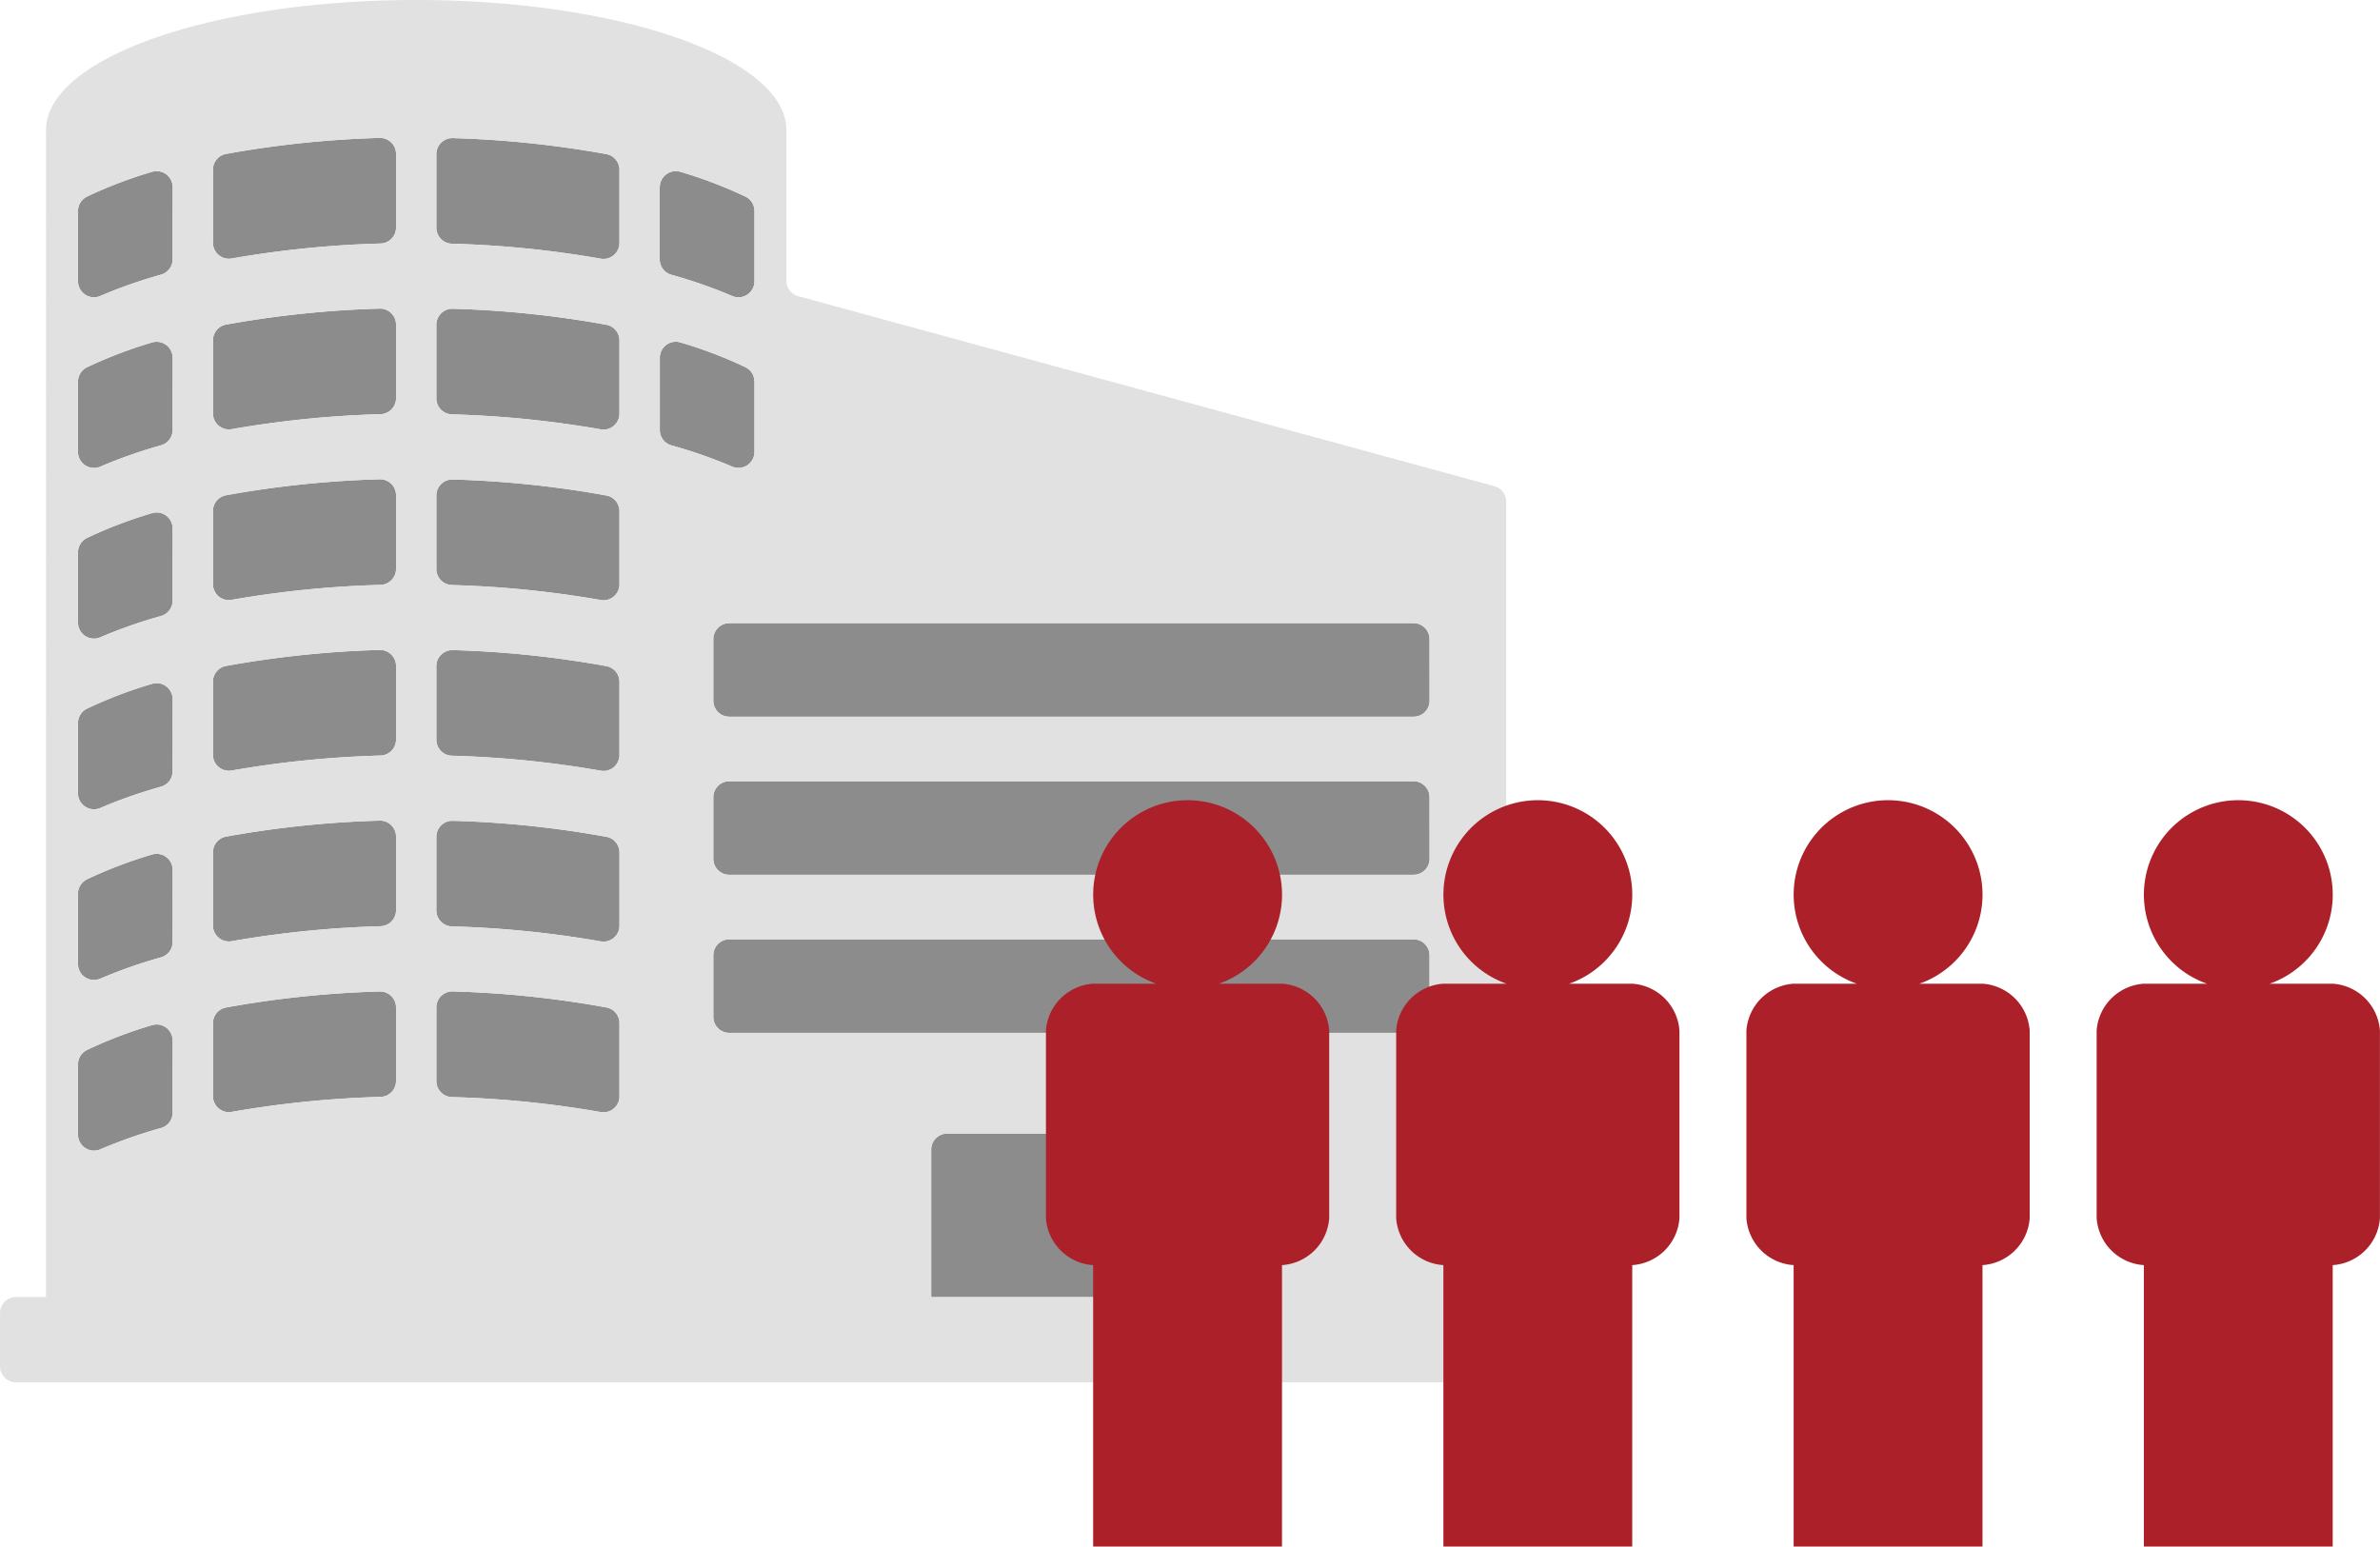
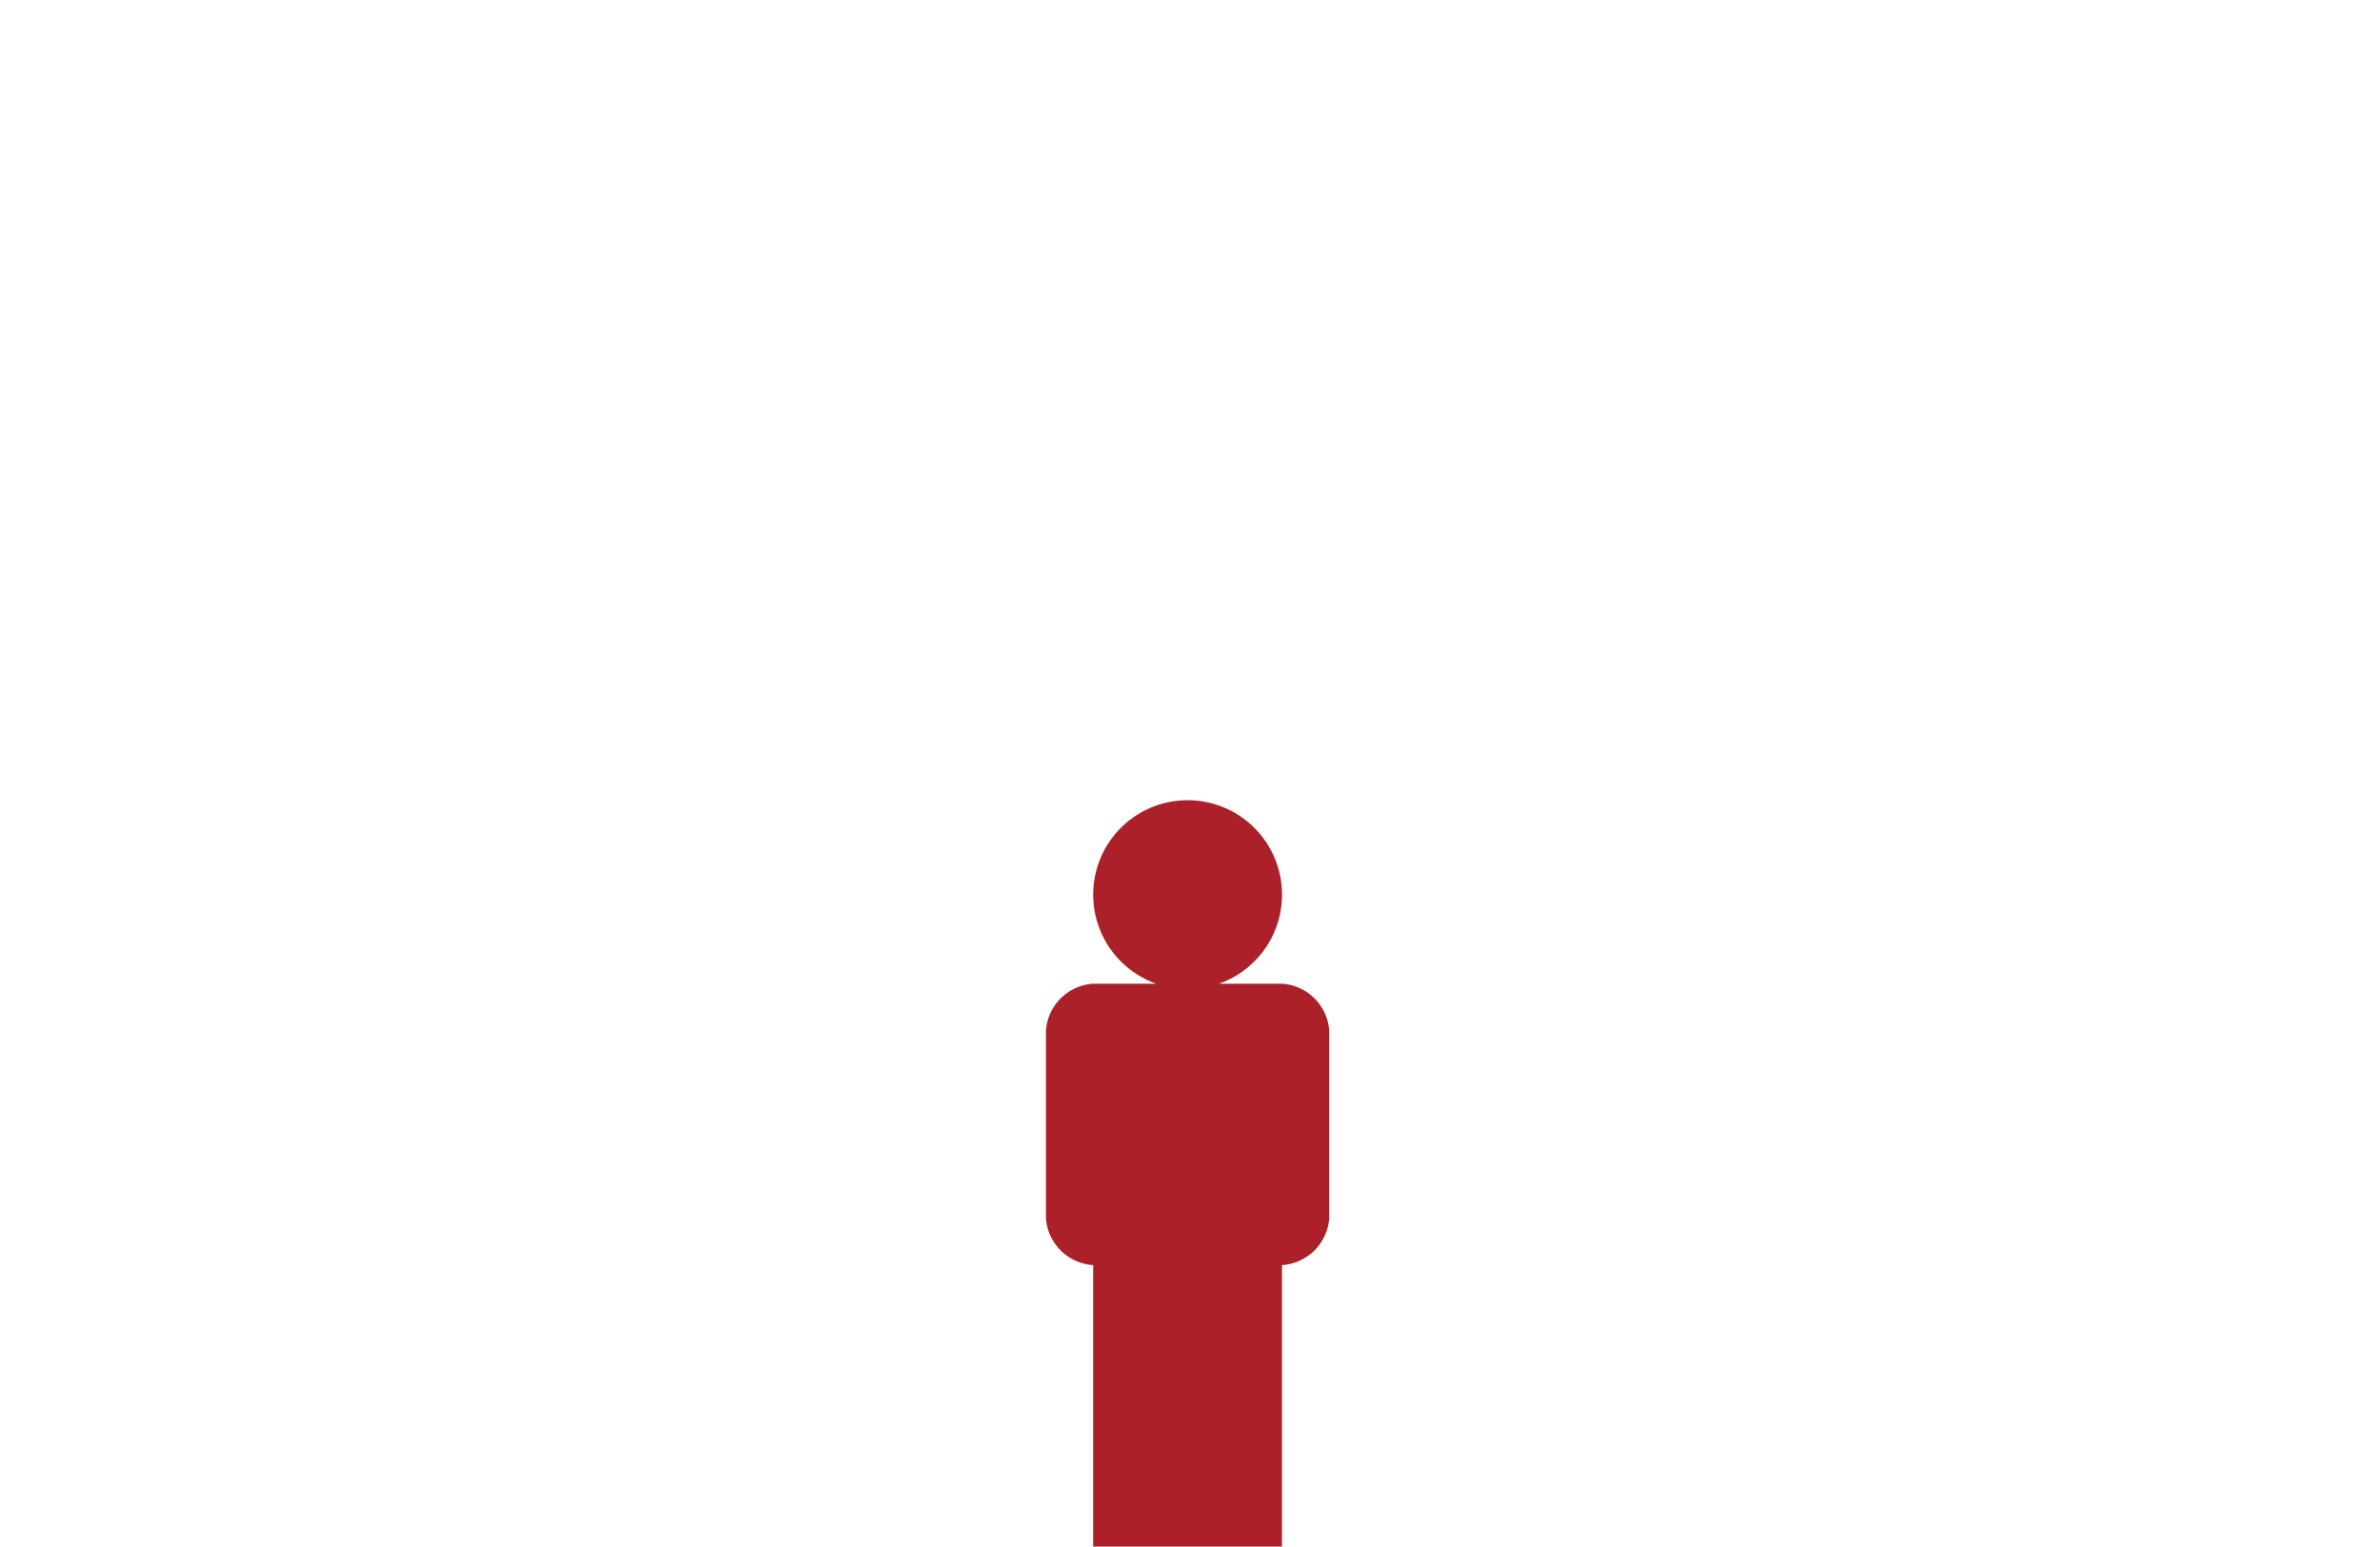
<svg xmlns="http://www.w3.org/2000/svg" width="230" height="149.455" viewBox="0 0 230 149.455">
  <g id="グループ_164439" data-name="グループ 164439" transform="translate(-1074 -1050)">
    <g id="グループ_164343" data-name="グループ 164343">
      <g id="グループ_69" data-name="グループ 69" transform="translate(1074 1050)">
-         <path id="パス_65" data-name="パス 65" d="M1700.118,773.145a1.546,1.546,0,0,1-1.128,1.487,47.371,47.371,0,0,0-5.853,2.054,1.545,1.545,0,0,1-2.164-1.412v-6.8a1.551,1.551,0,0,1,.88-1.393,42.835,42.835,0,0,1,6.276-2.393,1.544,1.544,0,0,1,1.99,1.477Zm0-16.493a1.547,1.547,0,0,1-1.128,1.486,47.391,47.391,0,0,0-5.853,2.054,1.545,1.545,0,0,1-2.166-1.418v-6.792a1.55,1.55,0,0,1,.88-1.393,42.838,42.838,0,0,1,6.279-2.389,1.544,1.544,0,0,1,1.99,1.477Zm0-16.494a1.547,1.547,0,0,1-1.128,1.487,47.242,47.242,0,0,0-5.854,2.053,1.545,1.545,0,0,1-2.165-1.412v-6.794a1.551,1.551,0,0,1,.88-1.394,42.868,42.868,0,0,1,6.279-2.393,1.544,1.544,0,0,1,1.99,1.477Zm0-16.494a1.548,1.548,0,0,1-1.128,1.487,47.356,47.356,0,0,0-5.853,2.053,1.545,1.545,0,0,1-2.164-1.412v-6.8a1.549,1.549,0,0,1,.88-1.392,42.809,42.809,0,0,1,6.276-2.39,1.544,1.544,0,0,1,1.99,1.477Zm0-16.494a1.547,1.547,0,0,1-1.128,1.487,47.18,47.18,0,0,0-5.853,2.054,1.546,1.546,0,0,1-2.164-1.413v-6.8a1.549,1.549,0,0,1,.88-1.392,42.787,42.787,0,0,1,6.276-2.39,1.544,1.544,0,0,1,1.99,1.478Zm0-16.494a1.547,1.547,0,0,1-1.128,1.487,47.171,47.171,0,0,0-5.853,2.054,1.545,1.545,0,0,1-2.164-1.413v-6.8a1.549,1.549,0,0,1,.88-1.392,42.715,42.715,0,0,1,6.276-2.389,1.544,1.544,0,0,1,1.99,1.477Zm21.591,79.405a1.544,1.544,0,0,1-1.5,1.541,99.326,99.326,0,0,0-14.378,1.447,1.539,1.539,0,0,1-1.816-1.527V764.5a1.538,1.538,0,0,1,1.255-1.517,98.337,98.337,0,0,1,14.849-1.548,1.544,1.544,0,0,1,1.589,1.5c0,.016,0,.031,0,.047v7.1Zm0-16.494a1.544,1.544,0,0,1-1.5,1.541,99.489,99.489,0,0,0-14.378,1.447,1.539,1.539,0,0,1-1.816-1.526v-7.061a1.539,1.539,0,0,1,1.255-1.517,98.6,98.6,0,0,1,14.849-1.548,1.544,1.544,0,0,1,1.589,1.5c0,.016,0,.031,0,.047v7.1Zm0-16.494a1.545,1.545,0,0,1-1.5,1.542,99.342,99.342,0,0,0-14.378,1.446,1.544,1.544,0,0,1-1.792-1.246,1.493,1.493,0,0,1-.024-.28v-7.061a1.539,1.539,0,0,1,1.255-1.517,98.55,98.55,0,0,1,14.849-1.548,1.544,1.544,0,0,1,1.589,1.5c0,.016,0,.031,0,.047v7.1Zm0-16.494a1.545,1.545,0,0,1-1.5,1.542,99.333,99.333,0,0,0-14.378,1.446,1.538,1.538,0,0,1-1.816-1.527V715a1.541,1.541,0,0,1,1.255-1.518,98.47,98.47,0,0,1,14.849-1.547,1.543,1.543,0,0,1,1.589,1.5c0,.015,0,.03,0,.046v7.128Zm0-16.494a1.545,1.545,0,0,1-1.5,1.542,99.385,99.385,0,0,0-14.378,1.446,1.543,1.543,0,0,1-1.792-1.246,1.491,1.491,0,0,1-.024-.28v-7.06a1.54,1.54,0,0,1,1.255-1.518,98.454,98.454,0,0,1,14.849-1.547,1.544,1.544,0,0,1,1.589,1.5c0,.016,0,.031,0,.046v7.1Zm0-16.494a1.545,1.545,0,0,1-1.5,1.542,99.232,99.232,0,0,0-14.378,1.447,1.543,1.543,0,0,1-1.792-1.247,1.492,1.492,0,0,1-.024-.28v-7.06a1.538,1.538,0,0,1,1.255-1.517,98.329,98.329,0,0,1,14.849-1.548,1.543,1.543,0,0,1,1.589,1.5c0,.016,0,.031,0,.047v7.12Zm25.49-3.91a1.544,1.544,0,0,1,1.99-1.477,42.752,42.752,0,0,1,6.277,2.389,1.552,1.552,0,0,1,.88,1.393v6.8a1.546,1.546,0,0,1-2.165,1.413,47.346,47.346,0,0,0-5.863-2.044,1.548,1.548,0,0,1-1.128-1.487V683.7Zm-3.9,87.859a1.544,1.544,0,0,1-1.536,1.551,1.574,1.574,0,0,1-.28-.024,99.2,99.2,0,0,0-14.379-1.447,1.544,1.544,0,0,1-1.5-1.542v-7.125a1.544,1.544,0,0,1,1.543-1.545h.047a98.348,98.348,0,0,1,14.849,1.548,1.539,1.539,0,0,1,1.255,1.517v7.061Zm0-16.494a1.543,1.543,0,0,1-1.816,1.527,99.2,99.2,0,0,0-14.379-1.447,1.543,1.543,0,0,1-1.5-1.542v-7.12a1.544,1.544,0,0,1,1.543-1.545h.047a98.45,98.45,0,0,1,14.849,1.548A1.539,1.539,0,0,1,1743.3,748v7.061Zm0-16.494a1.544,1.544,0,0,1-1.816,1.527,99.17,99.17,0,0,0-14.379-1.447,1.543,1.543,0,0,1-1.5-1.542v-7.12a1.544,1.544,0,0,1,1.543-1.545h.047a98.443,98.443,0,0,1,14.849,1.548,1.539,1.539,0,0,1,1.255,1.515v7.061Zm0-16.494a1.542,1.542,0,0,1-1.816,1.526,99.333,99.333,0,0,0-14.379-1.447,1.542,1.542,0,0,1-1.5-1.551V713.5a1.543,1.543,0,0,1,1.543-1.544h.047a98.6,98.6,0,0,1,14.849,1.548,1.54,1.54,0,0,1,1.255,1.517v7.061Zm0-16.494a1.544,1.544,0,0,1-1.536,1.551,1.5,1.5,0,0,1-.28-.024,99.3,99.3,0,0,0-14.379-1.447,1.542,1.542,0,0,1-1.5-1.541V697a1.543,1.543,0,0,1,1.543-1.544h.047a98.577,98.577,0,0,1,14.849,1.548,1.539,1.539,0,0,1,1.255,1.517v7.061Zm0-16.494a1.544,1.544,0,0,1-1.536,1.551,1.493,1.493,0,0,1-.28-.024,99.152,99.152,0,0,0-14.379-1.446,1.544,1.544,0,0,1-1.5-1.542V680.51a1.543,1.543,0,0,1,1.543-1.544h.047a98.6,98.6,0,0,1,14.849,1.548,1.539,1.539,0,0,1,1.255,1.517v7.061Zm3.9,18.088v-6.99a1.543,1.543,0,0,1,1.99-1.477,42.7,42.7,0,0,1,6.276,2.389,1.551,1.551,0,0,1,.88,1.393v6.8a1.546,1.546,0,0,1-2.165,1.413,47.13,47.13,0,0,0-5.864-2.046,1.548,1.548,0,0,1-1.118-1.487Zm50,83.792h-23.774V776.712a1.544,1.544,0,0,1,1.544-1.544h20.677a1.543,1.543,0,0,1,1.543,1.544Zm24.389-27.079a1.543,1.543,0,0,1-1.543,1.544h-66.131a1.544,1.544,0,0,1-1.544-1.544v-5.955a1.544,1.544,0,0,1,1.544-1.543h66.125a1.544,1.544,0,0,1,1.544,1.543Zm0-15.277a1.543,1.543,0,0,1-1.543,1.544h-66.131a1.544,1.544,0,0,1-1.544-1.544v-5.954a1.544,1.544,0,0,1,1.544-1.544h66.125a1.544,1.544,0,0,1,1.544,1.544Zm0-15.277a1.543,1.543,0,0,1-1.543,1.544h-66.131a1.544,1.544,0,0,1-1.544-1.544v-5.954a1.544,1.544,0,0,1,1.544-1.544h66.125a1.544,1.544,0,0,1,1.544,1.544Z" transform="translate(-1683.435 -665.619)" fill="#8c8c8c" />
-       </g>
+         </g>
      <g id="buildings" transform="translate(1074 1050)">
        <g id="グループ_69-2" data-name="グループ 69" transform="translate(0 0)">
-           <path id="パス_65-2" data-name="パス 65" d="M1831.892,790.961h-2.9V714.089a1.545,1.545,0,0,0-1.146-1.488l-67.271-18.361a1.544,1.544,0,0,1-1.146-1.489V678.193c0-6.945-16.018-12.574-35.778-12.574s-35.768,5.63-35.768,12.574V790.961h-2.9a1.544,1.544,0,0,0-1.544,1.544v5.152a1.544,1.544,0,0,0,1.544,1.544h146.913a1.543,1.543,0,0,0,1.543-1.544v-5.152a1.543,1.543,0,0,0-1.543-1.544Zm-131.774-17.817a1.546,1.546,0,0,1-1.128,1.487,47.371,47.371,0,0,0-5.853,2.054,1.545,1.545,0,0,1-2.164-1.412v-6.8a1.551,1.551,0,0,1,.88-1.393,42.835,42.835,0,0,1,6.276-2.393,1.544,1.544,0,0,1,1.99,1.477Zm0-16.493a1.547,1.547,0,0,1-1.128,1.486,47.391,47.391,0,0,0-5.853,2.054,1.545,1.545,0,0,1-2.166-1.418v-6.792a1.55,1.55,0,0,1,.88-1.393,42.838,42.838,0,0,1,6.279-2.389,1.544,1.544,0,0,1,1.99,1.477Zm0-16.494a1.547,1.547,0,0,1-1.128,1.487,47.242,47.242,0,0,0-5.854,2.053,1.545,1.545,0,0,1-2.165-1.412v-6.794a1.551,1.551,0,0,1,.88-1.394,42.868,42.868,0,0,1,6.279-2.393,1.544,1.544,0,0,1,1.99,1.477Zm0-16.494a1.548,1.548,0,0,1-1.128,1.487,47.356,47.356,0,0,0-5.853,2.053,1.545,1.545,0,0,1-2.164-1.412v-6.8a1.549,1.549,0,0,1,.88-1.392,42.809,42.809,0,0,1,6.276-2.39,1.544,1.544,0,0,1,1.99,1.477Zm0-16.494a1.547,1.547,0,0,1-1.128,1.487,47.18,47.18,0,0,0-5.853,2.054,1.546,1.546,0,0,1-2.164-1.413v-6.8a1.549,1.549,0,0,1,.88-1.392,42.787,42.787,0,0,1,6.276-2.39,1.544,1.544,0,0,1,1.99,1.478Zm0-16.494a1.547,1.547,0,0,1-1.128,1.487,47.171,47.171,0,0,0-5.853,2.054,1.545,1.545,0,0,1-2.164-1.413v-6.8a1.549,1.549,0,0,1,.88-1.392,42.715,42.715,0,0,1,6.276-2.389,1.544,1.544,0,0,1,1.99,1.477Zm21.591,79.405a1.544,1.544,0,0,1-1.5,1.541,99.326,99.326,0,0,0-14.378,1.447,1.539,1.539,0,0,1-1.816-1.527V764.5a1.538,1.538,0,0,1,1.255-1.517,98.337,98.337,0,0,1,14.849-1.548,1.544,1.544,0,0,1,1.589,1.5c0,.016,0,.031,0,.047v7.1Zm0-16.494a1.544,1.544,0,0,1-1.5,1.541,99.489,99.489,0,0,0-14.378,1.447,1.539,1.539,0,0,1-1.816-1.526v-7.061a1.539,1.539,0,0,1,1.255-1.517,98.6,98.6,0,0,1,14.849-1.548,1.544,1.544,0,0,1,1.589,1.5c0,.016,0,.031,0,.047v7.1Zm0-16.494a1.545,1.545,0,0,1-1.5,1.542,99.342,99.342,0,0,0-14.378,1.446,1.544,1.544,0,0,1-1.792-1.246,1.493,1.493,0,0,1-.024-.28v-7.061a1.539,1.539,0,0,1,1.255-1.517,98.55,98.55,0,0,1,14.849-1.548,1.544,1.544,0,0,1,1.589,1.5c0,.016,0,.031,0,.047v7.1Zm0-16.494a1.545,1.545,0,0,1-1.5,1.542,99.333,99.333,0,0,0-14.378,1.446,1.538,1.538,0,0,1-1.816-1.527V715a1.541,1.541,0,0,1,1.255-1.518,98.47,98.47,0,0,1,14.849-1.547,1.543,1.543,0,0,1,1.589,1.5c0,.015,0,.03,0,.046v7.128Zm0-16.494a1.545,1.545,0,0,1-1.5,1.542,99.385,99.385,0,0,0-14.378,1.446,1.543,1.543,0,0,1-1.792-1.246,1.491,1.491,0,0,1-.024-.28v-7.06a1.54,1.54,0,0,1,1.255-1.518,98.454,98.454,0,0,1,14.849-1.547,1.544,1.544,0,0,1,1.589,1.5c0,.016,0,.031,0,.046v7.1Zm0-16.494a1.545,1.545,0,0,1-1.5,1.542,99.232,99.232,0,0,0-14.378,1.447,1.543,1.543,0,0,1-1.792-1.247,1.492,1.492,0,0,1-.024-.28v-7.06a1.538,1.538,0,0,1,1.255-1.517,98.329,98.329,0,0,1,14.849-1.548,1.543,1.543,0,0,1,1.589,1.5c0,.016,0,.031,0,.047v7.12Zm25.49-3.91a1.544,1.544,0,0,1,1.99-1.477,42.752,42.752,0,0,1,6.277,2.389,1.552,1.552,0,0,1,.88,1.393v6.8a1.546,1.546,0,0,1-2.165,1.413,47.346,47.346,0,0,0-5.863-2.044,1.548,1.548,0,0,1-1.128-1.487V683.7Zm-3.9,87.859a1.544,1.544,0,0,1-1.536,1.551,1.574,1.574,0,0,1-.28-.024,99.2,99.2,0,0,0-14.379-1.447,1.544,1.544,0,0,1-1.5-1.542v-7.125a1.544,1.544,0,0,1,1.543-1.545h.047a98.348,98.348,0,0,1,14.849,1.548,1.539,1.539,0,0,1,1.255,1.517v7.061Zm0-16.494a1.543,1.543,0,0,1-1.816,1.527,99.2,99.2,0,0,0-14.379-1.447,1.543,1.543,0,0,1-1.5-1.542v-7.12a1.544,1.544,0,0,1,1.543-1.545h.047a98.45,98.45,0,0,1,14.849,1.548A1.539,1.539,0,0,1,1743.3,748v7.061Zm0-16.494a1.544,1.544,0,0,1-1.816,1.527,99.17,99.17,0,0,0-14.379-1.447,1.543,1.543,0,0,1-1.5-1.542v-7.12a1.544,1.544,0,0,1,1.543-1.545h.047a98.443,98.443,0,0,1,14.849,1.548,1.539,1.539,0,0,1,1.255,1.515v7.061Zm0-16.494a1.542,1.542,0,0,1-1.816,1.526,99.333,99.333,0,0,0-14.379-1.447,1.542,1.542,0,0,1-1.5-1.551V713.5a1.543,1.543,0,0,1,1.543-1.544h.047a98.6,98.6,0,0,1,14.849,1.548,1.54,1.54,0,0,1,1.255,1.517v7.061Zm0-16.494a1.544,1.544,0,0,1-1.536,1.551,1.5,1.5,0,0,1-.28-.024,99.3,99.3,0,0,0-14.379-1.447,1.542,1.542,0,0,1-1.5-1.541V697a1.543,1.543,0,0,1,1.543-1.544h.047a98.577,98.577,0,0,1,14.849,1.548,1.539,1.539,0,0,1,1.255,1.517v7.061Zm0-16.494a1.544,1.544,0,0,1-1.536,1.551,1.493,1.493,0,0,1-.28-.024,99.152,99.152,0,0,0-14.379-1.446,1.544,1.544,0,0,1-1.5-1.542V680.51a1.543,1.543,0,0,1,1.543-1.544h.047a98.6,98.6,0,0,1,14.849,1.548,1.539,1.539,0,0,1,1.255,1.517v7.061Zm3.9,18.088v-6.99a1.543,1.543,0,0,1,1.99-1.477,42.7,42.7,0,0,1,6.276,2.389,1.551,1.551,0,0,1,.88,1.393v6.8a1.546,1.546,0,0,1-2.165,1.413,47.13,47.13,0,0,0-5.864-2.046,1.548,1.548,0,0,1-1.118-1.487Zm50,83.792h-23.774V776.712a1.544,1.544,0,0,1,1.544-1.544h20.677a1.543,1.543,0,0,1,1.543,1.544Zm24.389-27.079a1.543,1.543,0,0,1-1.543,1.544h-66.131a1.544,1.544,0,0,1-1.544-1.544v-5.955a1.544,1.544,0,0,1,1.544-1.543h66.125a1.544,1.544,0,0,1,1.544,1.543Zm0-15.277a1.543,1.543,0,0,1-1.543,1.544h-66.131a1.544,1.544,0,0,1-1.544-1.544v-5.954a1.544,1.544,0,0,1,1.544-1.544h66.125a1.544,1.544,0,0,1,1.544,1.544Zm0-15.277a1.543,1.543,0,0,1-1.543,1.544h-66.131a1.544,1.544,0,0,1-1.544-1.544v-5.954a1.544,1.544,0,0,1,1.544-1.544h66.125a1.544,1.544,0,0,1,1.544,1.544Z" transform="translate(-1683.435 -665.619)" fill="#e1e1e1" />
-         </g>
+           </g>
      </g>
    </g>
    <g id="グループ_164344" data-name="グループ 164344" transform="translate(18 30)">
      <g id="グループ_164342" data-name="グループ 164342" transform="translate(1157.086 1097.455)">
        <path id="パス_83488" data-name="パス 83488" d="M1360.164,733.487h-6.1a9.125,9.125,0,1,0-6.058,0h-6.1a4.89,4.89,0,0,0-4.562,4.532v18.13a4.89,4.89,0,0,0,4.562,4.533v27.2h18.25v-27.2a4.89,4.89,0,0,0,4.563-4.533v-18.13A4.89,4.89,0,0,0,1360.164,733.487Z" transform="translate(-1337.352 -715.878)" fill="#ab2029" />
-         <path id="パス_83489" data-name="パス 83489" d="M1399.621,733.487h-6.1a9.125,9.125,0,1,0-6.057,0h-6.1a4.891,4.891,0,0,0-4.563,4.532v18.13a4.891,4.891,0,0,0,4.563,4.533v27.2h18.25v-27.2a4.89,4.89,0,0,0,4.563-4.533v-18.13A4.89,4.89,0,0,0,1399.621,733.487Z" transform="translate(-1342.963 -715.878)" fill="#ab2029" />
-         <path id="パス_83490" data-name="パス 83490" d="M1439.079,733.487h-6.1a9.125,9.125,0,1,0-6.057,0h-6.1a4.891,4.891,0,0,0-4.563,4.532v18.13a4.891,4.891,0,0,0,4.563,4.533v27.2h18.25v-27.2a4.891,4.891,0,0,0,4.563-4.533v-18.13A4.891,4.891,0,0,0,1439.079,733.487Z" transform="translate(-1348.574 -715.878)" fill="#ab2029" />
-         <path id="パス_83491" data-name="パス 83491" d="M1478.537,733.487h-6.1a9.125,9.125,0,1,0-6.057,0h-6.1a4.891,4.891,0,0,0-4.563,4.532v18.13a4.891,4.891,0,0,0,4.563,4.533v27.2h18.25v-27.2a4.891,4.891,0,0,0,4.563-4.533v-18.13A4.891,4.891,0,0,0,1478.537,733.487Z" transform="translate(-1354.186 -715.878)" fill="#ab2029" />
      </g>
    </g>
  </g>
</svg>